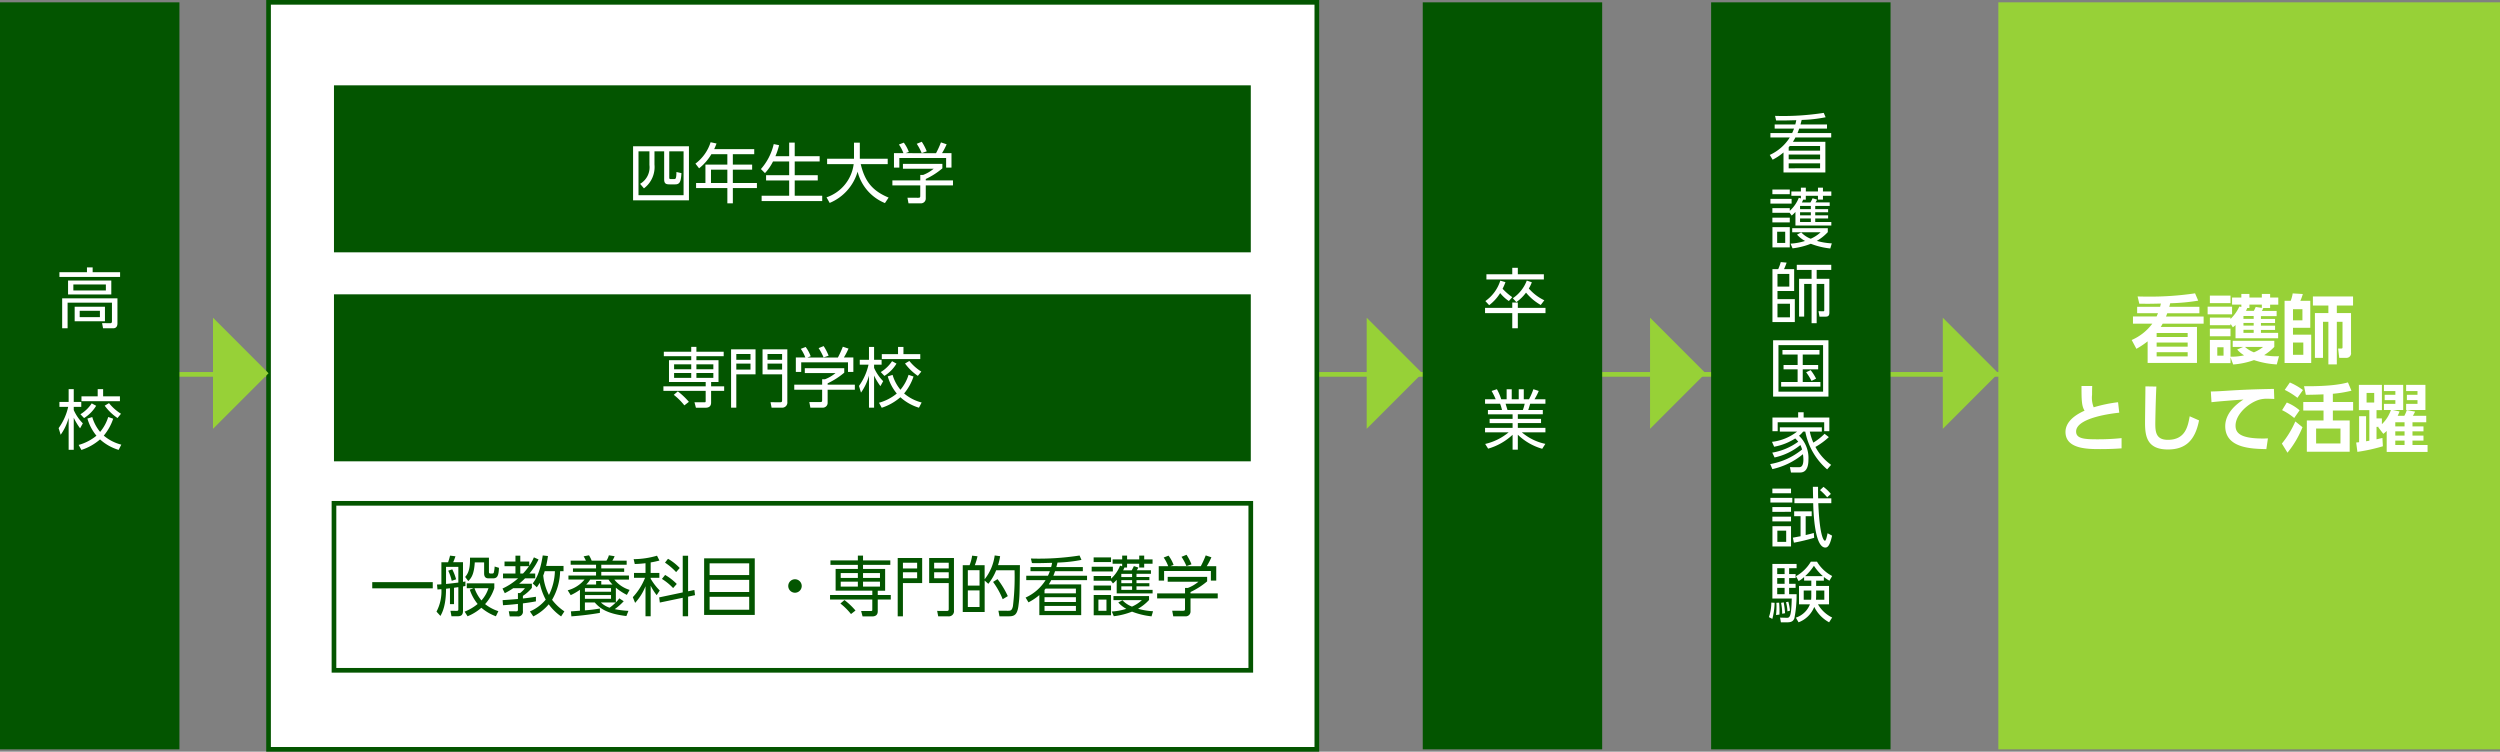
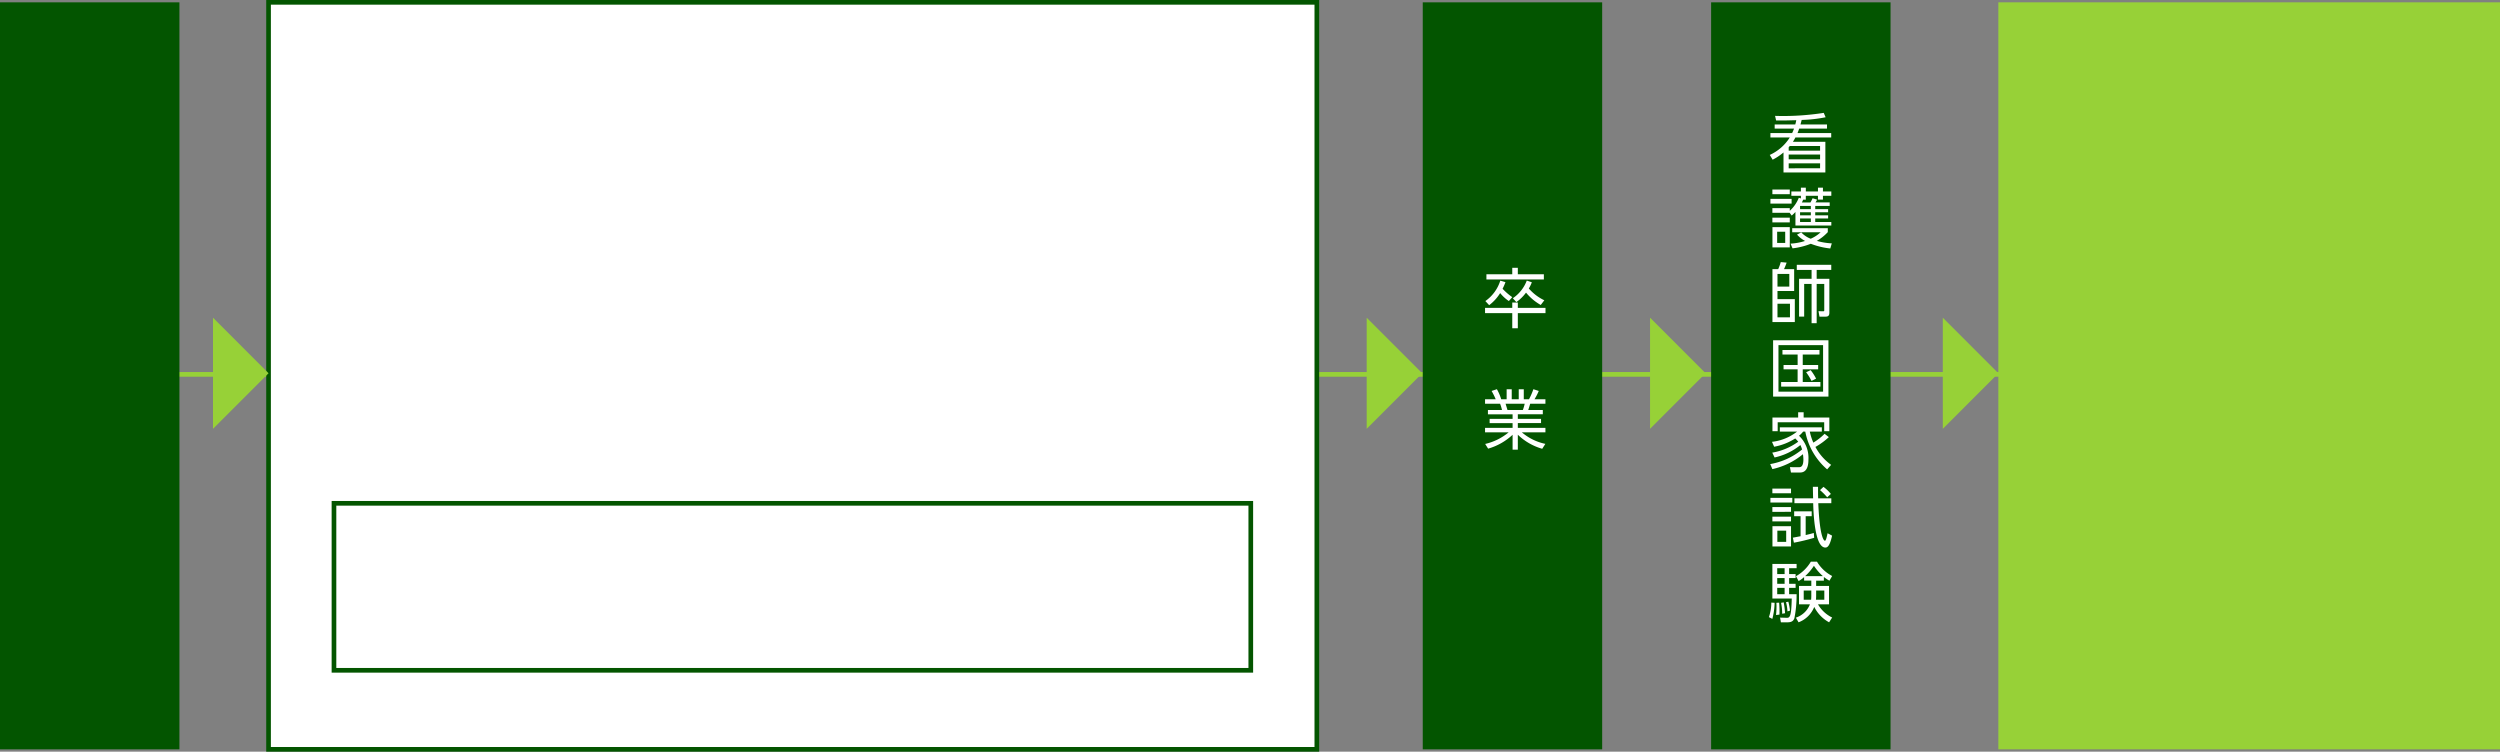
<svg xmlns="http://www.w3.org/2000/svg" width="535" height="160.858" viewBox="0 0 535 160.858">
  <rect x="0" y="0" width="535" height="160.858" fill="#808080" stroke="none" />
  <g id="グループ_5726" data-name="グループ 5726" transform="translate(-715 -4597.5)">
    <line id="線_1" data-name="線 1" x2="397" transform="translate(752.97 4677.617)" fill="none" stroke="#97d137" stroke-miterlimit="10" stroke-width="1" />
    <g id="グループ_5718" data-name="グループ 5718">
      <rect id="長方形_34" data-name="長方形 34" width="38.397" height="159.859" transform="translate(715 4598)" fill="#035500" />
-       <path id="パス_10520" data-name="パス 10520" d="M2.184-1.218H-2.142V-2.576H2.184ZM5.936-5.25H-5.894V1.162h1.162V-4.312H4.76V-.336c0,.364-.168.42-.378.42L2.646.056l.21,1.106H5.068c.266,0,.868-.112.868-1.05ZM3.262-3.444H-3.22V-.336H3.262ZM4.62-9.058H-4.634v2.982H4.62ZM3.458-6.93H-3.5V-8.218H3.458ZM6.5-10.836H.63v-1.022H-.588v1.022H-6.482v1.008H6.5ZM-1.47,21.506a9.511,9.511,0,0,1-1.946-2.842v-.686h1.61v-1.05h-1.61V14.184H-4.508v2.744H-6.482v1.05h1.876a12.341,12.341,0,0,1-2.044,4.55l.434,1.428A11.394,11.394,0,0,0-4.508,20.33v6.846h1.092V20.3A12.746,12.746,0,0,0-2.058,22.57Zm3.178-7.322v1.54H-1.764v1.05H6.468v-1.05H2.87v-1.54ZM-1.778,27.2a11.548,11.548,0,0,0,3.99-2.254,10.306,10.306,0,0,0,3.976,2.24l.574-1.12A9.328,9.328,0,0,1,3.01,24.138a11.191,11.191,0,0,0,2.016-3.626l-1.064-.364A9.114,9.114,0,0,1,2.226,23.34a8.794,8.794,0,0,1-1.68-3.178l-1.036.322a10.139,10.139,0,0,0,1.932,3.668,10.256,10.256,0,0,1-3.808,1.974Zm8.47-7.742A10.212,10.212,0,0,1,4.13,17.18l-.924.546A11.022,11.022,0,0,0,5.95,20.372Zm-7.9.924a8,8,0,0,0,2.59-2.632l-.952-.518A7.7,7.7,0,0,1-1.988,19.56Z" transform="translate(734.198 4666.588)" fill="#fff" />
    </g>
    <g id="グループ_5723" data-name="グループ 5723">
      <rect id="長方形_35" data-name="長方形 35" width="38.395" height="159.859" transform="translate(1019.469 4598)" fill="#035500" />
      <path id="パス_10524" data-name="パス 10524" d="M-.644-5.5A12.556,12.556,0,0,1-2.716-7.294,11.138,11.138,0,0,0-2.1-8.708L-3.206-9.03A8.4,8.4,0,0,1-6.4-4.662l.812.882A9.412,9.412,0,0,0-3.234-6.37,8.269,8.269,0,0,0-1.372-4.662Zm6.86.672A10.08,10.08,0,0,1,2.9-7.35a7.4,7.4,0,0,0,.644-1.33L2.464-9.044A8.034,8.034,0,0,1-.518-5.264l.742.826A8.744,8.744,0,0,0,2.3-6.468a11.253,11.253,0,0,0,3.15,2.646Zm-6.86-6.944V-10.4h-5.53v1.12H6.118V-10.4H.546v-1.372ZM6.468-3.206H.546V-4.34H-.644v1.134H-6.468v1.134H-.644V1.162H.546V-2.072H6.468ZM6.44,25.9A11.28,11.28,0,0,1,1.4,23.424H6.454v-.952H.546V21.45h4.97v-.9H.546v-.98H5.894V18.65H2.772c.224-.658.238-.714.42-1.344H6.454v-.952H4.116a12.582,12.582,0,0,0,.91-1.778L3.878,14.2a15.081,15.081,0,0,1-.938,2.156H1.82V14.212H.742v2.142h-1.5V14.212H-1.848v2.142H-3.01A10.208,10.208,0,0,0-3.934,14.2l-1.134.378a14.4,14.4,0,0,1,.882,1.778H-6.468v.952h3.22a9.625,9.625,0,0,1,.406,1.344h-3.01v.924H-.574v.98H-5.488v.9H-.574v1.022H-6.468v.952h5.054A12.116,12.116,0,0,1-6.44,25.916l.63,1.008A12.88,12.88,0,0,0-.574,23.956v3.192H.546V23.942a12.4,12.4,0,0,0,5.222,3.01ZM-1.666,18.65c-.084-.294-.294-.952-.406-1.344H2.016a8.956,8.956,0,0,1-.392,1.344Z" transform="translate(1039.268 4666.588)" fill="#fff" />
    </g>
    <g id="グループ_5725" data-name="グループ 5725">
      <rect id="長方形_37" data-name="長方形 37" width="38.397" height="159.859" transform="translate(1081.18 4598)" fill="#035500" />
      <path id="パス_10525" data-name="パス 10525" d="M-.07-9.366c.126-.49.168-.644.252-.966a30.065,30.065,0,0,0,5.124-.574L4.9-11.844A56.141,56.141,0,0,1-5.516-11.2l.224.98c1.6.014,1.75.014,4.312-.056a6.464,6.464,0,0,1-.21.91H-5.6v.882h4.144a9.714,9.714,0,0,1-.406.966H-6.51v.938h4.144A9.9,9.9,0,0,1-6.65-2.842l.616,1.022A12.02,12.02,0,0,0-3.71-3.374V.91H5.25V-5.656H-1.694a8.5,8.5,0,0,0,.532-.924H6.5v-.938H-.714c.07-.154.224-.546.364-.966H5.6v-.882ZM4.116-1.9H-2.6V-2.926h6.72Zm0-2.856v1.008H-2.6V-4.48c.154-.168.168-.2.238-.28Zm0,4.774H-2.6V-1.05h6.72ZM-.434,6.326A7.453,7.453,0,0,1-2.366,9.112V8.538H-6.09V9.546h3.7l.434.588a7.937,7.937,0,0,0,.8-.77v2.9H6.524v-.756H3.08V10.75H5.838v-.672H3.08V9.42H5.838V8.762H3.08V8.076H6.174V7.32H3.136a6.49,6.49,0,0,0,.35-.588L2.52,6.424a9.24,9.24,0,0,1-.462.9H.224a4.2,4.2,0,0,0,.266-.6h.574V5.906h2.6v.812H4.732V5.906H6.524V4.982H4.732V4.17H3.668v.812h-2.6V4.17H.014v.812H-2.03v.924H.014v.56Zm2.576,3.752H-.168V9.42h2.31Zm0-1.316H-.168V8.076h2.31Zm0,2.744H-.168V10.75h2.31Zm-8.232-.924V11.59h3.724V10.582Zm.014,2.03v4.326h3.71V12.612Zm12.7,3.472a14.238,14.238,0,0,1-3.206-.532,9.909,9.909,0,0,0,2.352-1.876v-.84H-1.848V13.7h6.09A7.463,7.463,0,0,1,2.114,15.09a5.381,5.381,0,0,1-2.03-1.358l-.9.476A6.333,6.333,0,0,0,.9,15.566a12.315,12.315,0,0,1-3.108.574l.434,1.008a15.4,15.4,0,0,0,3.906-.98A16.087,16.087,0,0,0,6.3,17.176Zm-9.968-.1H-5.068V13.592h1.722ZM-6.09,4.562v.994h3.724V4.562Zm-.42,2V7.572h4.536V6.564ZM-6.076,21.6V32.924h4.788V28.01H-5V26.274h3.57V21.6H-3.6a13.915,13.915,0,0,0,.56-1.4l-1.26-.112A9.7,9.7,0,0,1-4.844,21.6Zm3.612,3.738H-5V22.62h2.534Zm.14,6.58H-5V29h2.674Zm5.712-10.15H6.51V20.674H-.868v1.092H2.3v1.9H-.378v8.092H.714v-7H2.3v8.414H3.388V24.762H5.012v5.6c0,.168-.014.252-.2.252L3.78,30.6l.21,1.162H5.32c.756,0,.784-.49.784-.91V23.67H3.388ZM-5.936,36.814V48.868H5.908V36.814Zm10.7,11H-4.788V37.864H4.76ZM3.99,38.9H-3.934v.966H-.686v2.24H-3.7v.938h3.01v2.7H-4.214v.994h8.4v-.994H.406v-2.7h3.3v-.938H.406v-2.24H3.99Zm-.728,6.132A10.115,10.115,0,0,0,2.1,43.212l-.966.448a11.865,11.865,0,0,1,1.148,1.862Zm1.82,11.8a12.365,12.365,0,0,1-2.408,1.89,12.055,12.055,0,0,1-.756-2.352H4.494v-.924H-4.494v.924H-.812a10.655,10.655,0,0,1-5.362,2.184l.462,1.05A12.459,12.459,0,0,0-1.2,57.826a8.288,8.288,0,0,1,.644.7,13.109,13.109,0,0,1-5.558,2.338l.49,1.036A13.049,13.049,0,0,0-.1,59.24a5.163,5.163,0,0,1,.364.952,14.665,14.665,0,0,1-6.818,3.122l.462,1.078A15.482,15.482,0,0,0,.448,61.2a8.2,8.2,0,0,1,.1,1.106c0,1.694-.658,1.68-1.05,1.68l-1.834-.014.224,1.148h1.96c1.68,0,1.778-1.932,1.778-2.744A6.531,6.531,0,0,0-.392,57.252,5.113,5.113,0,0,0,.49,56.37H.952a14.173,14.173,0,0,0,4.676,8.078l.854-.966a11.142,11.142,0,0,1-3.36-3.836,15.192,15.192,0,0,0,2.87-2.1ZM-6.076,53.36v2.912h1.12v-1.9H5v1.9H6.1V53.36H.6V52.226H-.574V53.36Zm2.94,26.6h-1.89V77.564h1.89Zm-2.954-5.39v1.008H-2.1V74.568Zm.014,2.044v4.326H-2.1V76.612Zm8.848,1.442c-.518.154-.742.21-1.736.448V74.47H2.324V73.42H-1.428v1.05H-.056v4.284c-.686.126-.854.168-1.652.308l.224,1.078a41.506,41.506,0,0,0,4.34-1.05Zm-.2-9.884c0,.07.042,2.156.056,2.478h-4v1.036H2.646c.056,2.534.392,9.492,2.6,9.492.434,0,.938-.266,1.442-2.548l-.966-.518c-.126.63-.336,1.61-.56,1.61-.056,0-1.092-.028-1.428-8.036H6.524V70.648H3.71c-.028-.8-.028-1.12-.028-2.478Zm-8.666.392v.994H-2.1v-.994Zm-.42,1.988v.994h4.69V70.55Zm.42,1.96v1.022H-2.1V72.51ZM6.426,69.7a8.861,8.861,0,0,0-1.582-1.512l-.742.7a13.309,13.309,0,0,1,1.54,1.54ZM-6.09,84.688v7.406h4.144c-.084,4.088-.462,4.13-1.134,4.116l-1.358-.042.168,1.008h1.442c1.008,0,1.3-.448,1.456-.9A25.343,25.343,0,0,0-.91,91.156h-1.6V89.8H-1.12V88.93H-2.506V87.712H-1.12v-.854H-2.506V85.6h1.6v-.91Zm5.6,12.488a5.791,5.791,0,0,0,3.36-3.3,7.588,7.588,0,0,0,3.178,3.3l.658-1.022a7,7,0,0,1-3.038-2.828H6.034V89.392H3.276V88.258H4.928v-.784a8.416,8.416,0,0,0,1.19.8l.588-1.008A8.093,8.093,0,0,1,3.458,84.2H2.142a8.574,8.574,0,0,1-3.178,3.108l.56,1.05A6.947,6.947,0,0,0,.7,87.5v.756H2.24v1.134H-.392v3.934H1.946a4.854,4.854,0,0,1-3.01,2.856ZM-3.472,88.93H-5.054V87.712h1.582Zm0-2.072H-5.054V85.6h1.582Zm0,4.3H-5.054V89.8h1.582Zm6.748-.784h1.75v1.974H3.234a9.9,9.9,0,0,0,.042-1.078ZM2.24,91.24A9.686,9.686,0,0,1,2.2,92.346H.616V90.372H2.24ZM.924,87.292A11.362,11.362,0,0,0,2.8,85.08a11.276,11.276,0,0,0,1.918,2.212ZM-6.1,96.448A14.53,14.53,0,0,0-5.614,93l-.7-.042a9.839,9.839,0,0,1-.518,3.108Zm1.526-.924a20.585,20.585,0,0,0-.07-2.548L-5.236,93c.014.238.028.448.028.812a15.921,15.921,0,0,1-.1,1.806Zm1.2-.294a18.692,18.692,0,0,0-.294-2.324l-.56.1a11.687,11.687,0,0,1,.238,2.338Zm1.05-.546a11.148,11.148,0,0,0-.35-1.918l-.5.1a8.57,8.57,0,0,1,.308,1.974Z" transform="translate(1100.379 4633.498)" fill="#fff" />
    </g>
    <g id="グループ_5722" data-name="グループ 5722">
      <rect id="長方形_33" data-name="長方形 33" width="224.334" height="159.859" transform="translate(772.47 4598)" fill="#fff" stroke="#035500" stroke-miterlimit="10" stroke-width="1" />
      <g id="グループ_5719" data-name="グループ 5719">
-         <rect id="長方形_38" data-name="長方形 38" width="196.199" height="35.737" transform="translate(786.47 4615.761)" fill="#035500" />
        <path id="パス_10521" data-name="パス 10521" d="M-33.992.532h11.956V-11.032H-33.992Zm3.5-7.56a4.082,4.082,0,0,1-2,4.032l.826.966a5.7,5.7,0,0,0,2.254-5.1V-9.954h2.072v6.006c0,.938.448,1.064,1.134,1.064h1.232c.994,0,1.232-.6,1.33-2.408L-24.71-5.53c-.028,1.512-.182,1.512-.532,1.512H-25.9c-.28,0-.35-.042-.35-.364V-9.954h3.066V-.56H-32.83V-9.954h2.338Zm13.86-3.4c.28-.6.364-.84.5-1.2L-17.4-11.9A9.143,9.143,0,0,1-20.65-7.322l.784,1.008a11.045,11.045,0,0,0,2.632-3.024h3.416v2.226h-4.69v3.934h-2v1.092h6.692V1.176h1.176V-2.086H-7.49V-3.178h-5.152V-6.034h4.13V-7.112h-4.13V-9.338h4.578V-10.43Zm2.814,7.252h-3.5V-6.034h3.5Zm10.29-5.74a14.745,14.745,0,0,0,.784-2.352l-1.148-.238A12.264,12.264,0,0,1-6.636-6.16l.868.868A10.165,10.165,0,0,0-4.046-7.784H-.588v2.94H-5.53v1.12H-.588V-.448H-6.482V.686H6.482V-.448H.6V-3.724H5.53v-1.12H.6v-2.94H5.936V-8.918H.6v-2.9H-.588v2.9Zm16.814.546H7.532V-7.21h5.684a8.653,8.653,0,0,1-5.81,7.1l.672,1.2A10.367,10.367,0,0,0,14.056-5.6a9.869,9.869,0,0,0,5.852,6.72l.784-1.176C17.206-1.5,15.6-3.542,14.728-7.21H20.5V-8.372H14.532V-11.8H13.286Zm11.032-1.19.7-.266a7.686,7.686,0,0,0-1.078-1.988L22.9-11.41a8.3,8.3,0,0,1,.966,1.848H21.84v3.094h1.148V-8.526H33v2.058h1.148V-9.562h-2.03a14.41,14.41,0,0,0,.994-1.9l-1.218-.406a20.505,20.505,0,0,1-1.05,2.31Zm4.536-.392A11.092,11.092,0,0,0,27.79-12l-1.078.434a11.991,11.991,0,0,1,1.064,1.988ZM32.2-7.266H23.758V-6.23h6.58A8.015,8.015,0,0,1,28.07-4.9h-.6v1.162H21.5V-2.66h5.964V-.448c0,.322-.028.434-.462.434L24.724-.028l.224,1.2H27.5A1.027,1.027,0,0,0,28.644.1V-2.66h5.824V-3.738H28.644v-.294A15.873,15.873,0,0,0,32.2-6.314Z" transform="translate(884.47 4639.838)" fill="#fff" />
      </g>
      <g id="グループ_5720" data-name="グループ 5720">
-         <rect id="長方形_39" data-name="長方形 39" width="196.199" height="35.737" transform="translate(786.47 4660.486)" fill="#035500" />
        <path id="パス_10522" data-name="パス 10522" d="M-21.546-10.794h-5.866v.952h5.866v.868h-4.76v4.662h7.854v.924H-27.5v.966h9.044v2.1c0,.322-.014.35-.336.35h-2.058l.308,1.162h2.072c.532,0,1.176-.182,1.176-1.092v-2.52H-14.5v-.966H-17.29v-.924h1.582V-8.974H-20.44v-.868H-14.6v-.952H-20.44V-11.83h-1.106Zm0,3.752h-3.668v-1.05h3.668Zm0,1.848h-3.668v-1.05h3.668Zm4.732-1.848H-20.44v-1.05h3.626Zm0,1.848H-20.44v-1.05h3.626ZM-22.05-.07a15.341,15.341,0,0,0-2.366-2.24l-.868.742A13.274,13.274,0,0,1-23.016.686ZM-.98-11.312H-6.286V-5.95H-2.1V-.476c0,.406-.042.5-.476.5l-2-.014.224,1.162H-2.24A1.111,1.111,0,0,0-.98-.084ZM-2.1-10.3v1.232H-5.222V-10.3Zm0,2.044v1.288H-5.222V-8.26Zm-10.92-3.052V1.176h1.12V-5.95h4.116v-5.362ZM-8.862-10.3v1.232H-11.9V-10.3Zm0,2.044v1.288H-11.9V-8.26Zm12.18-1.3.7-.266A7.686,7.686,0,0,0,2.94-11.816L1.9-11.41A8.3,8.3,0,0,1,2.87-9.562H.84v3.094H1.988V-8.526H12v2.058h1.148V-9.562h-2.03a14.41,14.41,0,0,0,.994-1.9l-1.218-.406a20.505,20.505,0,0,1-1.05,2.31Zm4.536-.392A11.092,11.092,0,0,0,6.79-12l-1.078.434A11.991,11.991,0,0,1,6.776-9.576ZM11.2-7.266H2.758V-6.23h6.58A8.015,8.015,0,0,1,7.07-4.9h-.6v1.162H.5V-2.66H6.468V-.448c0,.322-.028.434-.462.434L3.724-.028l.224,1.2H6.5A1.027,1.027,0,0,0,7.644.1V-2.66h5.824V-3.738H7.644v-.294A15.873,15.873,0,0,0,11.2-6.314Zm8.33,2.772a9.511,9.511,0,0,1-1.946-2.842v-.686h1.61v-1.05h-1.61v-2.744H16.492v2.744H14.518v1.05h1.876a12.341,12.341,0,0,1-2.044,4.55l.434,1.428A11.4,11.4,0,0,0,16.492-5.67V1.176h1.092V-5.7A12.746,12.746,0,0,0,18.942-3.43Zm3.178-7.322v1.54H19.236v1.05h8.232v-1.05h-3.6v-1.54ZM19.222,1.2a11.548,11.548,0,0,0,3.99-2.254,10.306,10.306,0,0,0,3.976,2.24L27.762.07A9.328,9.328,0,0,1,24.01-1.862a11.191,11.191,0,0,0,2.016-3.626l-1.064-.364A9.114,9.114,0,0,1,23.226-2.66a8.794,8.794,0,0,1-1.68-3.178l-1.036.322a10.139,10.139,0,0,0,1.932,3.668A10.256,10.256,0,0,1,18.634.126Zm8.47-7.742A10.212,10.212,0,0,1,25.13-8.82l-.924.546A11.022,11.022,0,0,0,26.95-5.628Zm-7.9.924a8,8,0,0,0,2.59-2.632l-.952-.518A7.7,7.7,0,0,1,19.012-6.44Z" transform="translate(884.47 4683.563)" fill="#fff" />
      </g>
      <g id="グループ_5721" data-name="グループ 5721">
        <rect id="長方形_40" data-name="長方形 40" width="196.199" height="35.737" transform="translate(786.47 4705.208)" fill="none" stroke="#035500" stroke-miterlimit="10" stroke-width="1" />
-         <path id="パス_10523" data-name="パス 10523" d="M-90.468-6.146v1.33h12.95v-1.33ZM-63.476.07a9.127,9.127,0,0,1-2.842-1.512,9.33,9.33,0,0,0,1.974-3.43V-5.894h-5.894v1.05h1.47l-.826.308a9.61,9.61,0,0,0,1.68,3.066A10.345,10.345,0,0,1-70.7.168l.63.994a10.663,10.663,0,0,0,2.954-1.82,10.347,10.347,0,0,0,3.108,1.82Zm-9.492-5.012c.14-.014.784-.112.924-.126V-.35c0,.294-.07.35-.392.35l-1.3-.014.224,1.176h1.288c.742,0,1.176-.238,1.176-1.162V-5.222c.126-.014.252-.042.518-.1v-.966c-.364.07-.406.07-.518.084v-4.2h-2.1c.21-.476.322-.784.49-1.274l-1.162-.14a11.3,11.3,0,0,1-.42,1.414H-75.67v4.718c-.224.028-.294.028-.938.056l.1,1.064c.112-.014.672-.056.84-.07a9.3,9.3,0,0,1-1.05,4.8l.84.924c.364-.644,1.2-2.17,1.2-5.824.2-.014.63-.07.84-.1v3.4h.868Zm-1.708-4.466h2.632v3.36c-1.526.182-1.988.238-2.632.294ZM-65.6-4.844a7.057,7.057,0,0,1-1.5,2.618,8.414,8.414,0,0,1-1.484-2.618Zm-3.948-6.538v.518c0,2.352-.616,3.094-1.036,3.612l.672.882c.686-.686,1.232-1.5,1.386-4h2v2.338c0,1.008.588,1.078.994,1.078h.882c.952,0,1.232-.532,1.3-2.254l-.924-.28a6.849,6.849,0,0,1-.2,1.372.406.406,0,0,1-.336.126h-.35c-.308,0-.336-.182-.336-.336v-3.052ZM-72.52-6.748a11.155,11.155,0,0,0-.826-2.142l-.868.294a9.838,9.838,0,0,1,.756,2.17Zm19.264-2.87c.126-.546.238-1.064.392-2.114l-1.12-.126c-.56,3.724-1.512,5.138-2.142,5.992l.882.826c.21-.322.392-.574.616-.966a12.756,12.756,0,0,0,1.288,3.6A8.992,8.992,0,0,1-56.728.126L-56,1.19A10.406,10.406,0,0,0-52.7-1.4,11.081,11.081,0,0,0-50.05,1.19l.7-1.078a10.932,10.932,0,0,1-2.632-2.478A12.762,12.762,0,0,0-50.26-8.484h.728V-9.618Zm1.876,1.134A12.107,12.107,0,0,1-52.654-3.4,11.354,11.354,0,0,1-53.872-7.56a9.271,9.271,0,0,0,.308-.924Zm-4.494-2.968a10.007,10.007,0,0,1-.994,1.82v-.924h-1.918v-1.26h-1.036v1.26H-62.16v.994h2.338V-7.98h-2.66v1.022h3.22a13.315,13.315,0,0,1-3.332,2.184l.49.994A15.664,15.664,0,0,0-60.3-4.844h2.506a5.176,5.176,0,0,1-1.036,1.036h-.462v1.274c-.882.07-2.464.2-3.276.238l.084,1.092c.924-.056,2.156-.154,3.192-.28V-.238c0,.28-.154.336-.378.336L-61.25.084l.2,1.106h1.68A1.012,1.012,0,0,0-58.226.028V-1.6c1.442-.182,2.282-.336,2.786-.434v-.98c-.882.126-1.862.28-2.786.364v-.56a8.161,8.161,0,0,0,1.918-1.708V-5.8h-2.73a16.69,16.69,0,0,0,1.274-1.162h2.17V-7.98H-56.84A13.891,13.891,0,0,0-54.88-11ZM-58.786-7.98V-9.562h1.862A13.075,13.075,0,0,1-58.212-7.98Zm20.454,3.024a11.791,11.791,0,0,0,2.352,1.54l.588-1.064a6.79,6.79,0,0,1-3.276-2.212h3.136V-7.56h-5.922v-.784h4.9v-.742h-4.9V-9.87h5.432v-.868h-3.066a5.578,5.578,0,0,0,.49-.952l-1.232-.2a3.861,3.861,0,0,1-.518,1.148h-3.164a6.216,6.216,0,0,0-.574-1.148l-1.148.224a7.269,7.269,0,0,1,.49.924h-3.262v.868h5.432v.784h-4.942v.742h4.942v.784h-5.908v.868h3.444a7.032,7.032,0,0,1-3.6,2.3l.644,1.036a12.508,12.508,0,0,0,1.974-1.148v4.48c-.224.014-1.834.14-1.932.14l.1,1.064a60.856,60.856,0,0,0,6.1-.742V-.5a29.928,29.928,0,0,1-3.206.392v-1.68h2.114c1.232,1.428,2.884,2.436,6.762,2.9L-35.644,0A19.322,19.322,0,0,1-38.57-.364a12.816,12.816,0,0,0,1.918-1.694l-.938-.616a8.077,8.077,0,0,1-.742.868Zm-1.036.868h-5.586v-.77h5.586Zm0,1.512h-5.586v-.8h5.586Zm-2.086-3.052v-.756H-42.56v.756h-2.128a5,5,0,0,0,.854-1.064H-39.9a6,6,0,0,0,.854,1.064Zm3.094,3.836a9.818,9.818,0,0,1-1.316,1.12,4.979,4.979,0,0,1-1.862-1.12Zm15.484-2.394V-11.8h-1.148v7.854l-5.04,1.064.14,1.106,4.9-1.022V1.162h1.148v-4.2l1.484-.322-.14-1.106Zm-8.008-6.174a18.534,18.534,0,0,0,1.876-.406l-.518-1.036a18.484,18.484,0,0,1-5,.742l.238,1.036c.448-.014,1.022-.028,2.3-.168V-8.12h-2.464v1.05h2.366a13.234,13.234,0,0,1-2.618,4.144l.49,1.218A11.621,11.621,0,0,0-31.99-5.264V1.162h1.106V-5.39A11.013,11.013,0,0,0-29.6-3.36l.658-.994a12.655,12.655,0,0,1-1.946-2.534V-7.07h1.862V-8.12h-1.862Zm6.216,1.19a11.081,11.081,0,0,0-2.506-1.974l-.644.826a12.759,12.759,0,0,1,2.38,2.03Zm-.63,3.416A11.972,11.972,0,0,0-27.79-7.686l-.686.854a11.6,11.6,0,0,1,2.394,1.96Zm5.852-5.488V.868H-8.61v-12.11ZM-9.8-6.636v2.6h-8.47v-2.6Zm-8.47-3.528H-9.8v2.506h-8.47ZM-9.8-3V-.238h-8.47V-3ZM0-6.762A1.44,1.44,0,0,0-1.442-5.32,1.44,1.44,0,0,0,0-3.878,1.449,1.449,0,0,0,1.442-5.32,1.449,1.449,0,0,0,0-6.762Zm13.454-4.032H7.588v.952h5.866v.868H8.694v4.662h7.854v.924H7.5v.966h9.044v2.1c0,.322-.014.35-.336.35H14.154l.308,1.162h2.072c.532,0,1.176-.182,1.176-1.092v-2.52H20.5v-.966H17.71v-.924h1.582V-8.974H14.56v-.868H20.4v-.952H14.56V-11.83H13.454Zm0,3.752H9.786v-1.05h3.668Zm0,1.848H9.786v-1.05h3.668Zm4.732-1.848H14.56v-1.05h3.626Zm0,1.848H14.56v-1.05h3.626ZM12.95-.07a15.341,15.341,0,0,0-2.366-2.24l-.868.742A13.274,13.274,0,0,1,11.984.686ZM34.02-11.312H28.714V-5.95H32.9V-.476c0,.406-.042.5-.476.5l-2-.014.224,1.162H32.76a1.111,1.111,0,0,0,1.26-1.26ZM32.9-10.3v1.232H29.778V-10.3Zm0,2.044v1.288H29.778V-8.26ZM21.98-11.312V1.176H23.1V-5.95h4.116v-5.362ZM26.138-10.3v1.232H23.1V-10.3Zm0,2.044v1.288H23.1V-8.26Zm16.6-3.6a10.436,10.436,0,0,1-2.156,5.1v-3.01h-2.1a11.8,11.8,0,0,0,.574-1.918l-1.148-.126a9.089,9.089,0,0,1-.546,2.044H35.9V.252h4.69V-6.482l.784.7a11.357,11.357,0,0,0,1.68-2.9h3.934a51.989,51.989,0,0,1-.35,7.686c-.21.952-.518.98-1.078.98l-2.03-.014.224,1.2h1.96c1.148,0,1.834-.224,2.1-2.212s.252-2.338.322-8.736h-4.69A11.808,11.808,0,0,0,43.9-11.7ZM39.494-5.4H36.988v-3.3h2.506Zm0,4.578H36.988V-4.382h2.506ZM45.542-3.15a18.644,18.644,0,0,0-2.2-3.64l-.952.6a17.309,17.309,0,0,1,2.058,3.7ZM55.93-9.366c.126-.49.168-.644.252-.966a30.065,30.065,0,0,0,5.124-.574l-.406-.938a56.141,56.141,0,0,1-10.416.644l.224.98c1.6.014,1.75.014,4.312-.056a6.464,6.464,0,0,1-.21.91H50.4v.882h4.144a9.713,9.713,0,0,1-.406.966H49.49v.938h4.144A9.9,9.9,0,0,1,49.35-2.842l.616,1.022A12.02,12.02,0,0,0,52.29-3.374V.91h8.96V-5.656H54.306a8.5,8.5,0,0,0,.532-.924H62.5v-.938h-7.21c.07-.154.224-.546.364-.966H61.6v-.882ZM60.116-1.9H53.4V-2.926h6.72Zm0-2.856v1.008H53.4V-4.48c.154-.168.168-.2.238-.28Zm0,4.774H53.4V-1.05h6.72Zm9.45-9.688a7.453,7.453,0,0,1-1.932,2.786v-.574H63.91v1.008h3.7l.434.588a7.937,7.937,0,0,0,.8-.77v2.9h7.686v-.756H73.08V-5.25h2.758v-.672H73.08V-6.58h2.758v-.658H73.08v-.686h3.094V-8.68H73.136a6.49,6.49,0,0,0,.35-.588l-.966-.308a9.242,9.242,0,0,1-.462.9H70.224a4.2,4.2,0,0,0,.266-.6h.574v-.812h2.6v.812h1.064v-.812h1.792v-.924H74.732v-.812H73.668v.812h-2.6v-.812h-1.05v.812H67.97v.924h2.044v.56Zm2.576,3.752h-2.31V-6.58h2.31Zm0-1.316h-2.31v-.686h2.31Zm0,2.744h-2.31V-5.25h2.31ZM63.91-5.418V-4.41h3.724V-5.418Zm.014,2.03V.938h3.71V-3.388ZM76.622.084a14.238,14.238,0,0,1-3.206-.532,9.909,9.909,0,0,0,2.352-1.876v-.84H68.152V-2.3h6.09A7.464,7.464,0,0,1,72.114-.91a5.381,5.381,0,0,1-2.03-1.358l-.9.476A6.333,6.333,0,0,0,70.9-.434,12.315,12.315,0,0,1,67.788.14l.434,1.008a15.4,15.4,0,0,0,3.906-.98A16.087,16.087,0,0,0,76.3,1.176Zm-9.968-.1H64.932V-2.408h1.722ZM63.91-11.438v.994h3.724v-.994Zm-.42,2v1.008h4.536V-9.436Zm16.828-.126.7-.266a7.686,7.686,0,0,0-1.078-1.988L78.9-11.41a8.3,8.3,0,0,1,.966,1.848H77.84v3.094h1.148V-8.526H89v2.058h1.148V-9.562h-2.03a14.409,14.409,0,0,0,.994-1.9l-1.218-.406a20.505,20.505,0,0,1-1.05,2.31Zm4.536-.392A11.092,11.092,0,0,0,83.79-12l-1.078.434a11.991,11.991,0,0,1,1.064,1.988ZM88.2-7.266H79.758V-6.23h6.58A8.015,8.015,0,0,1,84.07-4.9h-.6v1.162H77.5V-2.66h5.964V-.448c0,.322-.028.434-.462.434L80.724-.028l.224,1.2H83.5A1.027,1.027,0,0,0,84.644.1V-2.66h5.824V-3.738H84.644v-.294A15.872,15.872,0,0,0,88.2-6.314Z" transform="translate(885.128 4728.222)" fill="#035500" />
      </g>
    </g>
    <g id="グループ_5724" data-name="グループ 5724">
      <rect id="長方形_36" data-name="長方形 36" width="107.353" height="159.859" transform="translate(1142.647 4598)" fill="#97d137" />
-       <path id="パス_10526" data-name="パス 10526" d="M-15.776-10.848a6.5,6.5,0,0,0,.192-.752,43.551,43.551,0,0,0,6-.56l-.672-1.568a65.094,65.094,0,0,1-10.4.7c-.72,0-1.392-.016-1.9-.032l.368,1.552c2.176.032,2.544.016,4.624-.032-.1.368-.112.48-.176.688h-4.912v1.376h4.464c-.128.288-.176.432-.3.7h-5.056v1.536h4.144a11,11,0,0,1-4.416,3.5l1.008,1.888a17.859,17.859,0,0,0,2.4-1.6V1.168h10.56v-7.7h-7.76c.16-.24.24-.384.416-.7h8.768V-8.768H-16.48a7.378,7.378,0,0,0,.272-.7h6.88v-1.376ZM-11.84-2.32h-6.64V-3.2h6.64Zm0-2.064h-6.64v-.848h6.64Zm0,4.16h-6.64v-.9h6.64ZM-.784-10.9A8.679,8.679,0,0,1-2.672-8.24v-.3H-7.088v1.632h4.416v-.32l.5.768a5.915,5.915,0,0,0,.576-.48v2.832H7.52V-5.264H3.84V-5.9H6.864v-.912H3.84v-.56H6.864v-.88H3.84v-.592H7.2v-1.12H4.048c.048-.1.112-.192.3-.576l-.224-.048h1.68v-.72H7.552v-1.52H5.808V-13.6H4.032v.768H1.376V-13.6H-.352v.768H-2.336v1.52H-.352v.5Zm3.072,2.64H.1V-8.88H2.288Zm0,1.44H.1v-.576H2.288ZM.64-9.968a6.453,6.453,0,0,0,.272-.624h.464v-.72H4.032v.7L2.72-10.816a7.816,7.816,0,0,1-.4.848Zm1.648,4.7H.1V-5.92H2.288Zm-9.376-.9v1.632h4.416V-6.16ZM-1.248-1.7A6.342,6.342,0,0,0,.24-.464a11.414,11.414,0,0,1-2.912.288V-3.76H-7.088V1.216h4.416V-.032L-2.1,1.5A16.888,16.888,0,0,0,2.352.56a18.554,18.554,0,0,0,4.88.928L7.7-.272A13.1,13.1,0,0,1,4.528-.5,12.073,12.073,0,0,0,6.7-2.256V-3.568h-8.9v1.312H.048ZM4.3-2.256A7.757,7.757,0,0,1,2.336-1.1a6.224,6.224,0,0,1-1.9-1.152ZM-4.16-.384H-5.5V-2.192H-4.16ZM-7.088-13.248v1.616h4.416v-1.616Zm-.48,2.368v1.648h5.232V-10.88ZM8.9-12.128V1.184h5.7V-4.88H10.7V-6.352h3.7v-5.776H12.272a8.748,8.748,0,0,0,.528-1.456l-2.16-.128a7.737,7.737,0,0,1-.432,1.584ZM20.08-11.12h3.472v-1.936H14.96v1.936h3.312V-9.5h-2.88V.08H17.12V-7.632h1.152v9.12H20.08v-9.12H21.3v5.424c0,.176-.032.288-.224.288h-.72l.24,2h1.472A.984.984,0,0,0,23.12-1.072V-9.5H20.08ZM12.72-7.952H10.7v-2.384H12.72Zm.192,7.376H10.7V-3.2h2.208ZM-26.736,9.576a30.384,30.384,0,0,0-5.216,1.088A5.59,5.59,0,0,1-32.3,7.992c0-.864.016-1.392.032-1.888H-34.56c0,3.024.032,4.272.656,5.28-1.04.48-4.08,1.9-4.08,4.56,0,3.664,4.784,3.664,7.44,3.664,2.288,0,3.632-.1,4.56-.16V17.256a49.546,49.546,0,0,1-5.184.256c-2.72,0-4.544-.112-4.544-1.664,0-2.992,7.92-3.9,9.232-4.032Zm5.856-3.392c0,1.12-.08,6.608-.08,7.84,0,2.944.5,5.664,4.9,5.664,3.856,0,5.84-2.048,6.656-6.224l-2-.88c-.384,2.144-.912,5.04-4.672,5.04-2.528,0-2.688-1.664-2.688-3.5,0-.384.064-4.368.224-7.9Zm27.5.544c-3.76.064-6.5.16-10.192.4-1.712.112-2.576.144-3.312.144l.144,2.3C-5.3,9.4-1.52,9.112.1,9c-1.424.912-3.9,2.848-3.9,5.7,0,4.768,5.776,4.848,8.8,4.912l.336-2.3c-.288.016-.56.032-1.04.032-4.848,0-5.888-1.168-5.888-2.752,0-2.48,2.848-4.9,5.056-5.552a5.986,5.986,0,0,1,1.792-.208c.368,0,.816.016,1.44.048Zm12.608,1.04a26.119,26.119,0,0,0,3.984-.656l-.752-1.776c-.928.24-3.2.864-9.392.816l.384,1.84c1.44-.016,2.176-.032,3.776-.1V9.528H12.9v1.824h4.336V13.48H13.664v6.688h9.168V13.48h-3.6V11.352h4.336V9.528H19.232Zm1.632,10.64H15.648v-3.2h5.216ZM12.832,6.968a13.529,13.529,0,0,0-2.8-1.616l-1.1,1.584a15.2,15.2,0,0,1,2.72,1.7Zm-.72,4.336A9.731,9.731,0,0,0,9.376,9.64L8.368,11.272a12.691,12.691,0,0,1,2.592,1.68ZM9.52,20.376a20.976,20.976,0,0,0,3.216-5.456L11.2,13.688a20.088,20.088,0,0,1-2.88,4.736Zm20.32-3.152c-.56.128-.8.192-1.264.288V14.856h.48c-.048.032-.064.048-.112.08l1.088,1.408a7.98,7.98,0,0,0,.72-.624v4.5H39.5V18.728H36.272v-.944h2.352V16.712H36.272V15.8h2.352V14.744H36.272v-.88h2.944V12.488H36.352a7.958,7.958,0,0,0,.48-.9l-1.776-.336a6.788,6.788,0,0,1-.528,1.232H33.1c.176-.368.224-.464.416-.928l-1.472-.32h2.24V5.864H30.16V7.192h2.448v.8H30.32V9.128h2.288v.8H30.16V11.24h1.5a7.727,7.727,0,0,1-1.936,3.04V13.032H28.576v-1.76h1.152V5.864H24.8v5.408h2.24v6.544c-.1.016-.592.1-.7.112v-5.36H24.848v5.568c-.112.016-.512.048-.624.064l.256,2A37.548,37.548,0,0,0,29.936,19Zm4.736-.512H32.592V15.8h1.984Zm0-1.968H32.592v-.88h1.984Zm0,3.984H32.592v-.944h1.984ZM28.08,9.64H26.448V7.592H28.08Zm6.832-3.776V7.192h2.432v.8H35.072V9.128h2.272v.8H34.912V11.24H39.04V5.864Z" transform="translate(1195 4674)" fill="#fff" />
    </g>
    <path id="パス_13" data-name="パス 13" d="M670.954,525.851l11.889-11.892-11.886-11.889Z" transform="translate(89.626 4163.417)" fill="#97d137" />
    <path id="パス_10395" data-name="パス 10395" d="M670.954,525.851l11.889-11.892-11.886-11.889Z" transform="translate(336.516 4163.417)" fill="#97d137" />
    <path id="パス_10396" data-name="パス 10396" d="M670.954,525.851l11.889-11.892-11.886-11.889Z" transform="translate(397.156 4163.417)" fill="#97d137" />
    <path id="パス_10397" data-name="パス 10397" d="M670.954,525.851l11.889-11.892-11.886-11.889Z" transform="translate(459.804 4163.417)" fill="#97d137" />
  </g>
</svg>